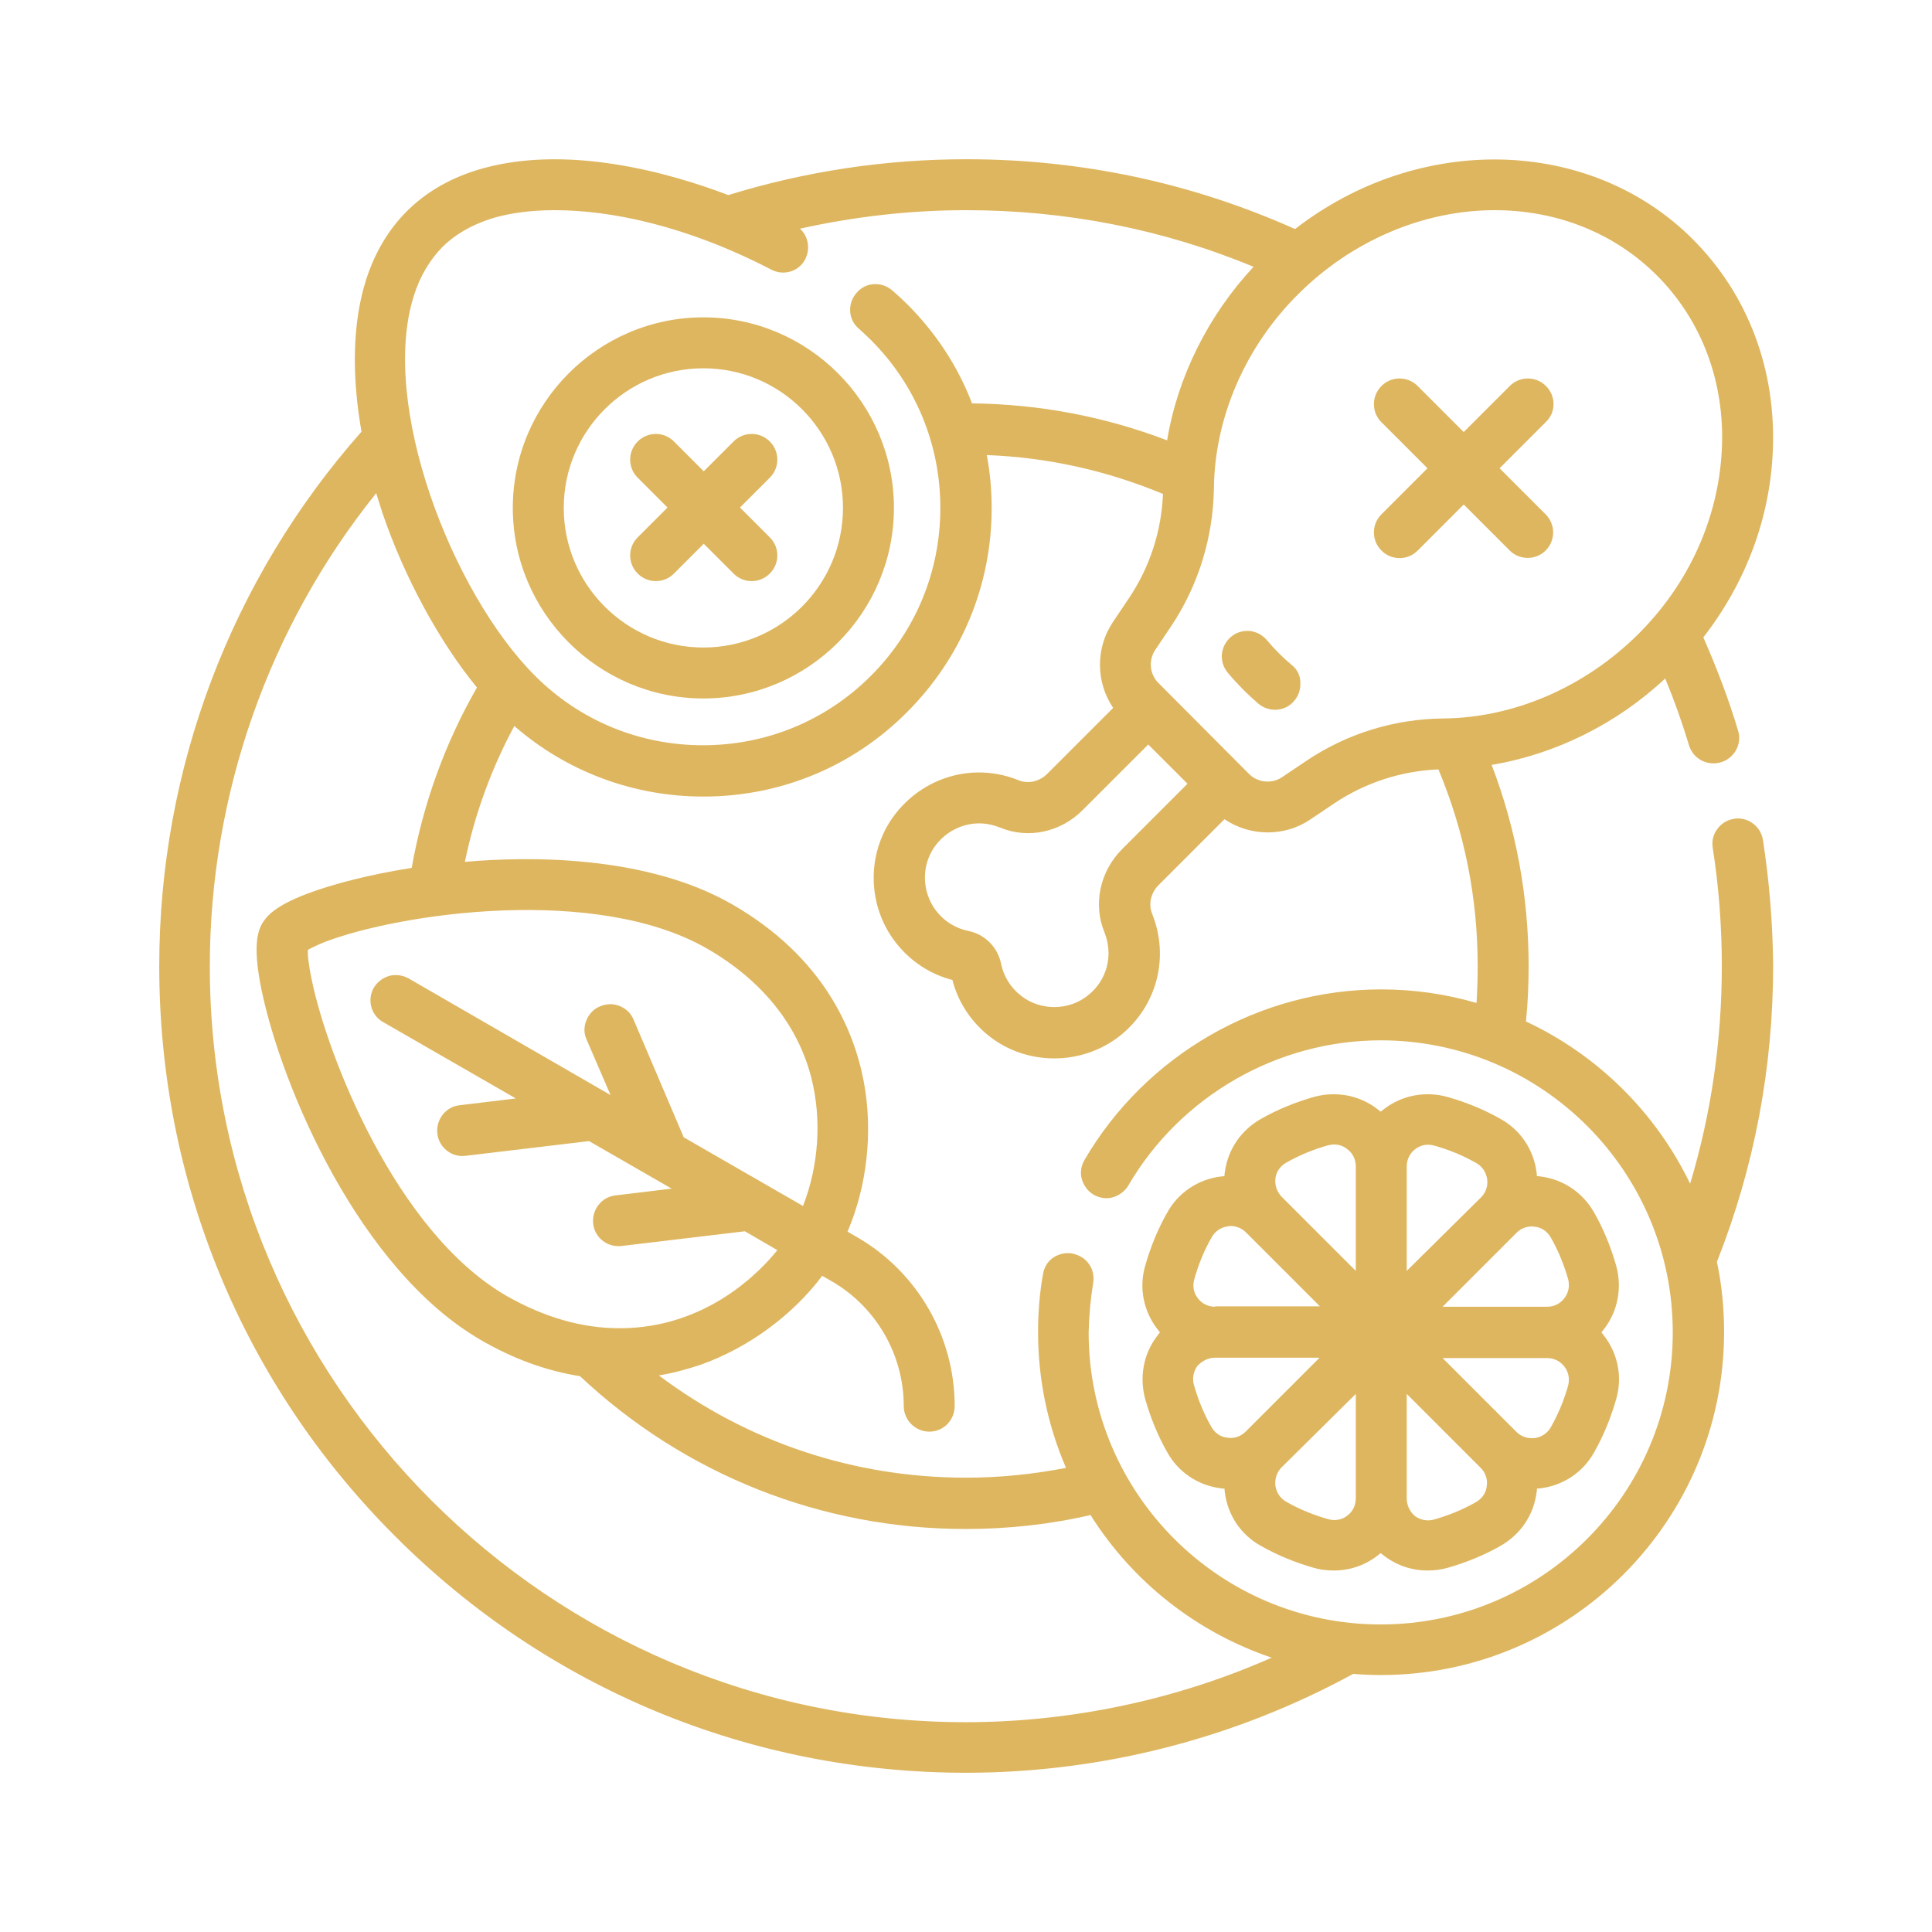
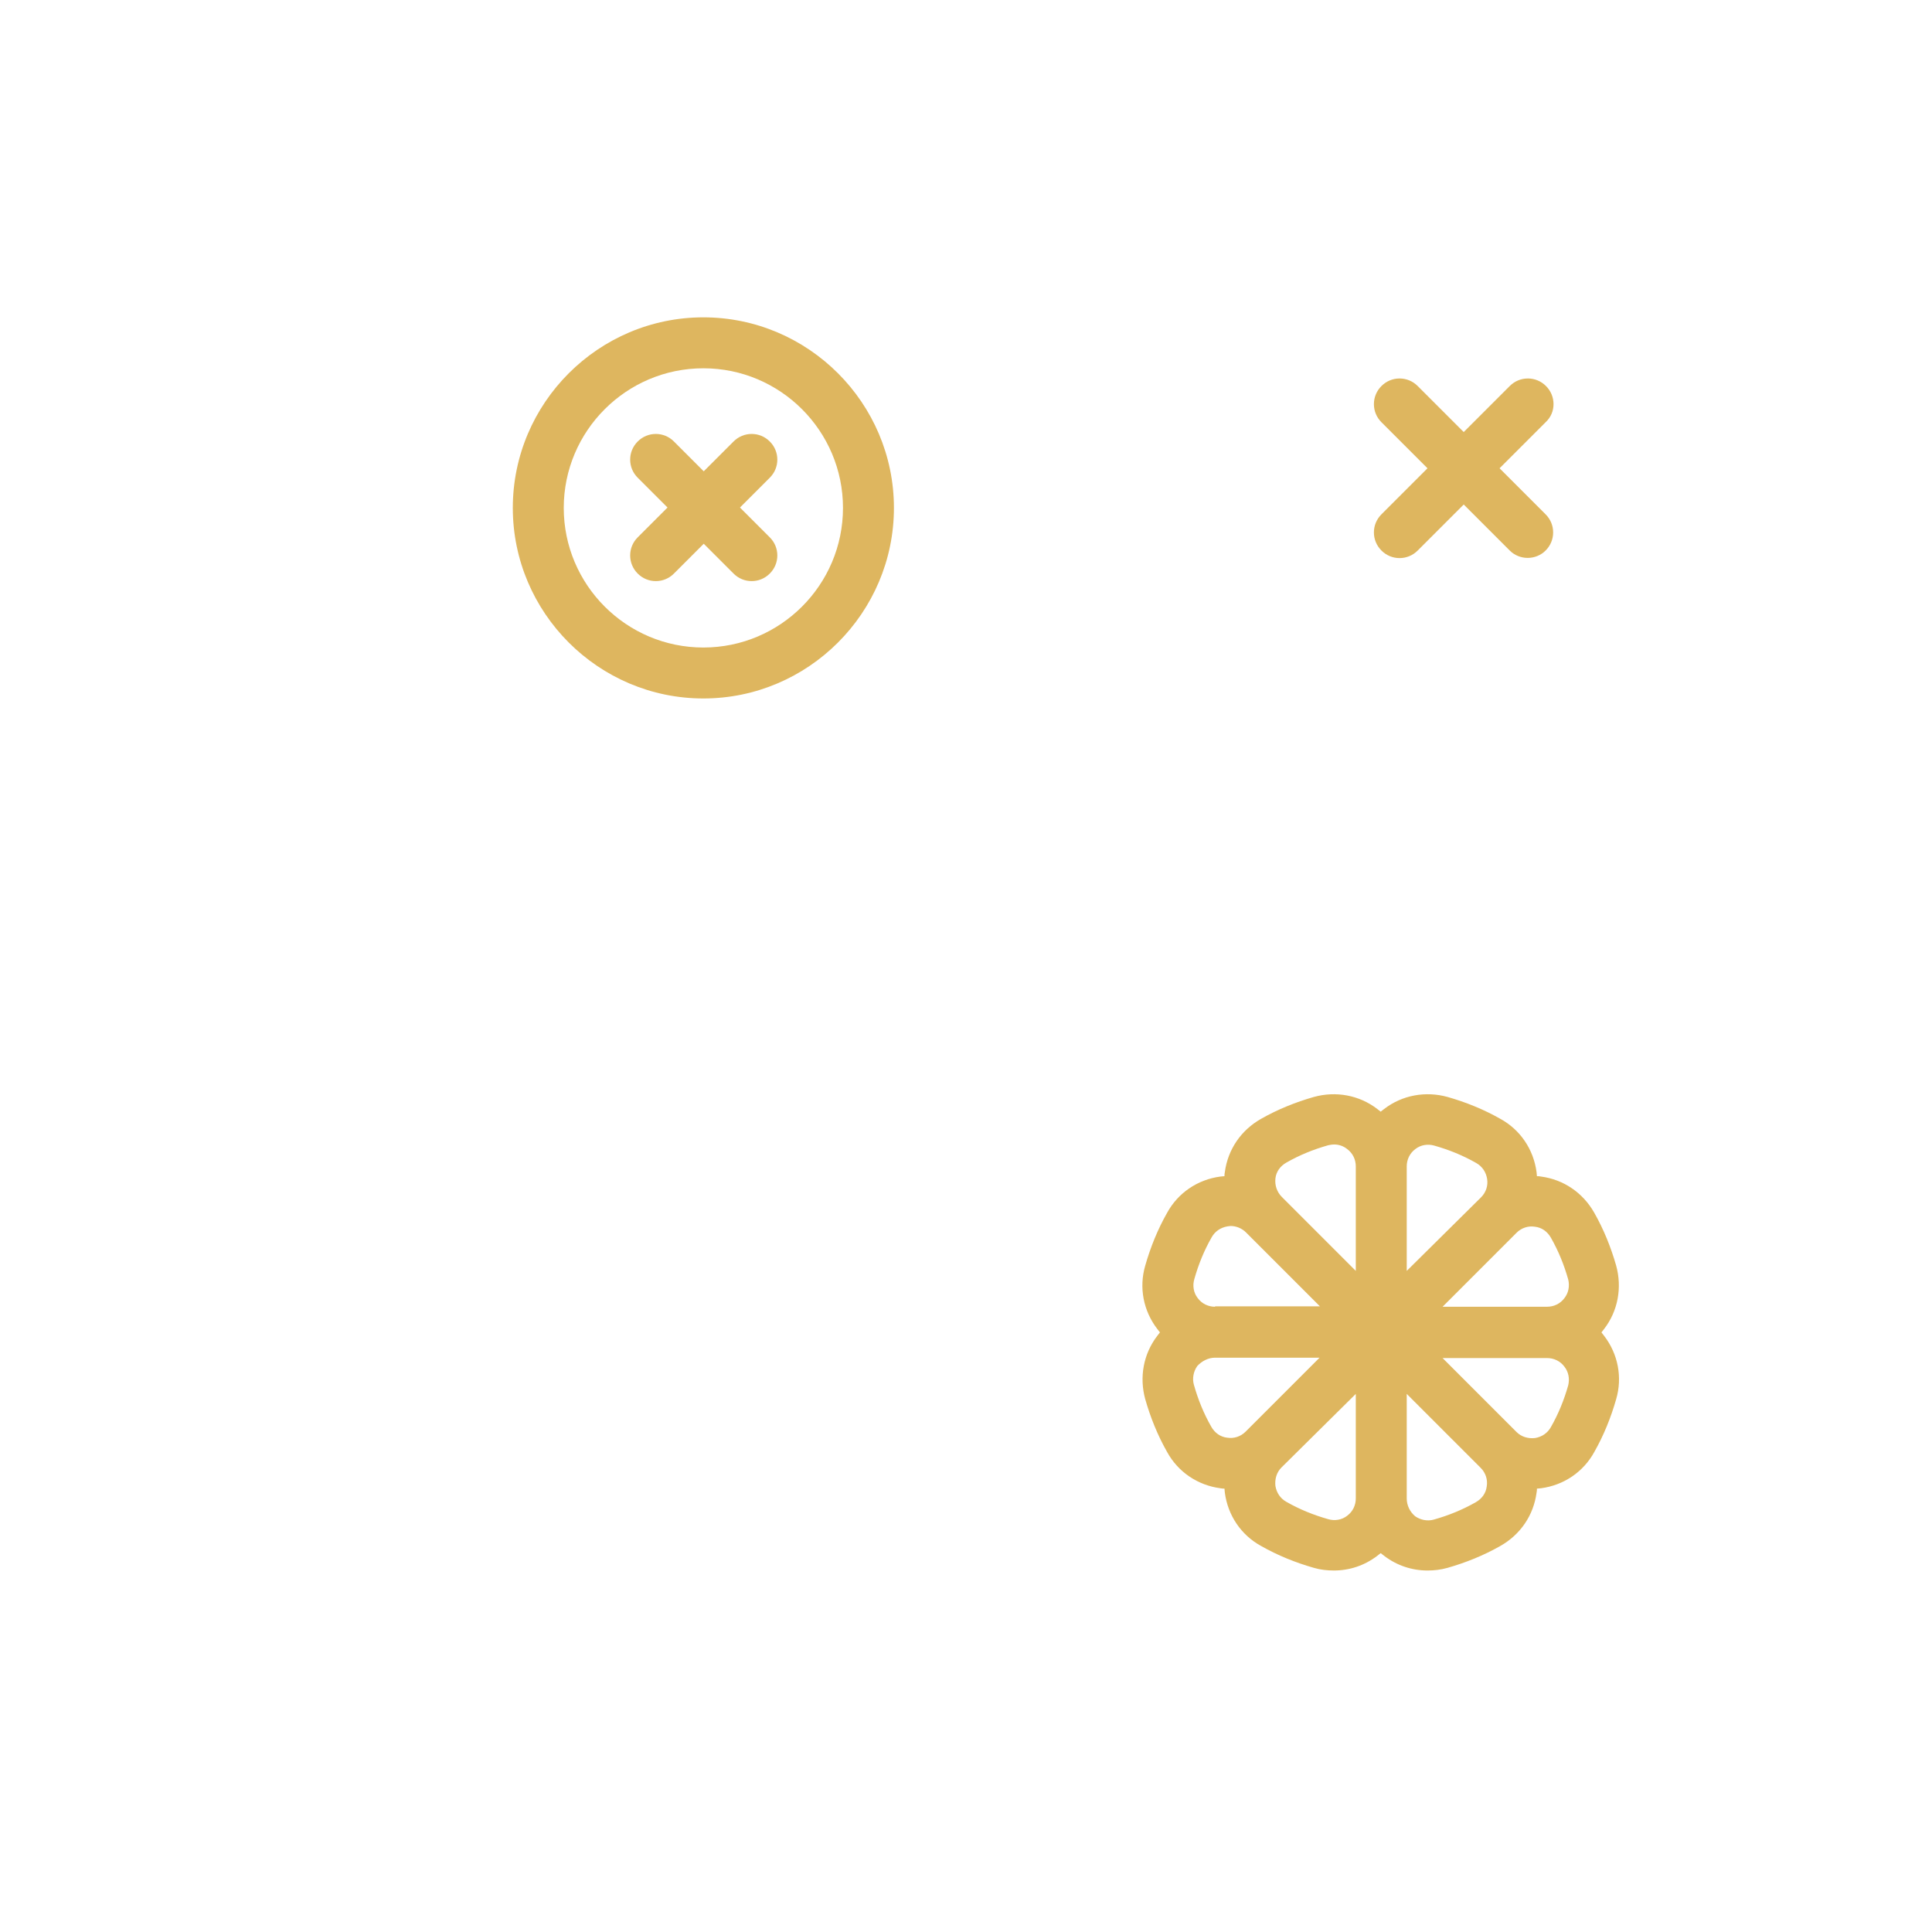
<svg xmlns="http://www.w3.org/2000/svg" version="1.1" id="Capa_1" x="0px" y="0px" viewBox="0 0 512 512" style="enable-background:new 0 0 512 512;" xml:space="preserve">
  <style type="text/css">
	.st0{fill:#DEB65F;}
</style>
  <g>
    <path class="st0" d="M411.7,107.1c0-1.8-0.7-3.5-2-4.8c-1.3-1.3-3-2-4.8-2s-3.5,0.7-4.8,2l-12.2,12.2l-12.2-12.2   c-1.3-1.3-3-2-4.8-2s-3.5,0.7-4.8,2s-2,3-2,4.8s0.7,3.5,2,4.8l12.2,12.2l-12.2,12.2c-1.3,1.3-2,3-2,4.8s0.7,3.5,2,4.8   c1.3,1.3,3,2,4.8,2s3.5-0.7,4.8-2l12.2-12.2l12.2,12.2c2.6,2.6,6.9,2.6,9.5,0c1.3-1.3,2-3,2-4.8s-0.7-3.5-2-4.8l-12.2-12.2   l12.2-12.2C411,110.6,411.7,108.9,411.7,107.1z" />
-     <path class="st0" d="M342.4,176.3c-1.2-1-2.4-2.1-3.5-3.2c-1.1-1.1-2.2-2.3-3.2-3.5c-1.2-1.4-2.8-2.2-4.6-2.4   c-1.8-0.1-3.5,0.4-4.9,1.6c-1.4,1.2-2.2,2.8-2.4,4.6c-0.1,1.8,0.4,3.5,1.6,4.9c1.2,1.5,2.6,2.9,3.9,4.3c1.4,1.4,2.8,2.7,4.2,3.9   c1.2,1,2.8,1.6,4.4,1.6c2,0,3.9-0.9,5.1-2.4c1.2-1.4,1.7-3.1,1.6-4.9C344.6,179.1,343.8,177.4,342.4,176.3z" />
-     <path class="st0" d="M467.2,222.6c-0.3-1.8-1.2-3.3-2.7-4.4c-1.5-1.1-3.2-1.5-5-1.2c-1.8,0.3-3.3,1.2-4.4,2.7   c-1.1,1.5-1.5,3.2-1.2,5c1.6,10.3,2.4,20.8,2.4,31.3c0,19.7-2.8,39.1-8.4,57.7c-9.1-18.9-24.5-34.1-43.5-43   c0.5-4.9,0.7-9.8,0.7-14.7c0-18.4-3.3-36.3-9.8-53.3c16.9-2.8,33.2-10.9,46-22.9c2.4,5.8,4.5,11.7,6.3,17.7   c0.9,2.9,3.5,4.8,6.5,4.8c0.7,0,1.3-0.1,2-0.3c3.6-1.1,5.6-4.9,4.5-8.4c-2.5-8.4-5.7-16.7-9.2-24.7c11.2-14.4,17.6-31.4,18.4-49.1   c1-21.7-6.5-41.7-21.2-56.4c-27.1-27.1-72.4-28.3-105.4-2.7c-27.5-12.3-56.8-18.5-87.1-18.5c-21.5,0-42.7,3.2-63.1,9.5   c-14.9-5.7-43.3-14-67-6.5c-7.2,2.3-13.3,5.9-18.2,10.8c-4.9,4.9-8.5,11-10.8,18.2c-3.5,11-3.9,24.9-1.2,40.2   C61.2,153.5,42.2,203.8,42.2,256c0,57.2,22.2,110.9,62.6,151.2c40.4,40.4,94.1,62.6,151.2,62.6c35.9,0,71.3-9.1,102.6-26.2   c2.4,0.2,4.9,0.3,7.4,0.3c50.1,0,90.9-40.8,90.9-90.9c0-6.3-0.6-12.5-1.9-18.6c9.9-25,14.9-51.4,14.9-78.5   C469.8,244.8,468.9,233.6,467.2,222.6z M213.4,68.7c1.4-2.8,0.8-6.1-1.4-8.1c14.4-3.2,29.2-4.9,44-4.9c26.4,0,52.1,5,76.2,15   c-12,12.9-20.1,29.1-22.9,46c-16.5-6.3-33.8-9.6-51.7-9.8c-3.8-9.9-9.6-18.7-17.2-26.3c-1.2-1.2-2.5-2.4-3.9-3.6   c-1.4-1.2-3.1-1.8-4.9-1.7c-1.8,0.1-3.4,0.9-4.6,2.3c-1.2,1.4-1.8,3.1-1.7,4.9c0.1,1.8,0.9,3.4,2.3,4.6c1.1,1,2.2,2,3.2,3   c11.9,11.9,18.4,27.7,18.4,44.5c0,16.8-6.5,32.6-18.4,44.5c-11.9,11.9-27.7,18.4-44.5,18.4c-16.8,0-32.6-6.5-44.5-18.4   c-22.1-22.1-41.3-72-32.1-100.8c1.6-5.1,4.2-9.4,7.5-12.8c3.3-3.3,7.6-5.8,12.8-7.5c4.4-1.4,10.1-2.3,17-2.3   c14.9,0,34.9,4.1,57.3,15.7C207.6,73.2,211.7,72,213.4,68.7z M215,285.6c2.8,10.9,2,23.3-2.2,34l-31.6-18.2l-13.3-31.2   c-0.7-1.7-2-2.9-3.7-3.6c-1.7-0.7-3.5-0.6-5.2,0.1c-1.7,0.7-2.9,2-3.6,3.7c-0.7,1.7-0.7,3.5,0.1,5.2l6.3,14.6l-53.5-30.9   c-1.6-0.9-3.4-1.1-5.1-0.7c-1.7,0.5-3.2,1.6-4.1,3.1c-1.9,3.2-0.8,7.4,2.5,9.2l35.1,20.2l-14.9,1.8c-3.7,0.4-6.3,3.8-5.9,7.5   c0.4,3.7,3.8,6.4,7.5,5.9l32.7-3.9l21.9,12.6l-14.9,1.8c-3.7,0.4-6.3,3.8-5.9,7.5c0.2,1.8,1.1,3.4,2.5,4.5c1.4,1.1,3.2,1.6,5,1.4   l32.7-3.9l8.6,5c-4.3,5.4-18.6,20.7-41.8,20.7c0,0,0,0,0,0c-10,0-20-2.9-30-8.6c-29.4-17-47.5-63.8-51.6-83.8   c-0.9-4.3-1.1-6.8-1-7.9c0.8-0.4,2.1-1.1,4.3-2c20-7.7,72-15.3,101.5,1.7C201.8,259.7,211.4,271.5,215,285.6z M287,214.6l17.3-17.3   l10.4,10.4L297.4,225c-5.9,5.9-7.8,14.6-4.7,22.1c2.4,6,0.7,12.7-4.4,16.7c-5.1,4.1-12.6,4.1-17.7,0.1c-2.8-2.2-4.6-5.1-5.3-8.5   c-0.9-4.4-4.3-7.8-8.7-8.7c-3.4-0.7-6.3-2.5-8.5-5.3c-4-5.2-4-12.6,0.1-17.7c2.8-3.5,7-5.5,11.3-5.5c1.8,0,3.7,0.4,5.5,1.1   C272.4,222.4,281.1,220.6,287,214.6z M382.6,190.4c-13,0.1-25.7,4-36.5,11.3l-6.4,4.3c-2.7,1.8-6.4,1.4-8.7-0.9L307,181   c-2.3-2.3-2.7-5.9-0.9-8.7l4.3-6.4c7.2-10.8,11.1-23.5,11.3-36.5c0.2-18.7,8.3-37.5,22.3-51.4c14.1-14.1,33.1-22.3,52.1-22.3   c16.6,0,31.8,6.1,43,17.3c11.9,11.9,18.1,28.4,17.2,46.2c-0.9,18.1-8.7,35.5-22.2,48.9C420.1,182,401.4,190.2,382.6,190.4z    M109.1,230c-10.8,1.7-20.8,4.2-28.1,7c-8,3.1-10.3,5.7-11.5,7.7c-1.3,2.3-2.5,6.3-0.2,17.6c5.4,26,26,74.2,58.1,92.8   c8.6,5,17.4,8.2,26.3,9.6c27.8,26.1,64,40.5,102.2,40.5c11.2,0,22.3-1.2,33.1-3.7c11.2,17.8,28.2,31.1,48,37.8   c-25.3,11.2-53.3,17.1-81.1,17.1c-110.4,0-200.3-89.9-200.3-200.3c0-45.5,15.6-90,44.1-125.4c0.5,1.7,1.1,3.4,1.6,5.1   c5.9,17.3,15.1,34.2,25.1,46.4C117.9,197,112.1,213.1,109.1,230z M289.7,340c0.3-1.8-0.1-3.6-1.1-5c-1-1.5-2.6-2.4-4.4-2.8   c-0.4-0.1-0.8-0.1-1.2-0.1c-1.4,0-2.7,0.4-3.9,1.2c-1.5,1-2.4,2.6-2.7,4.4c-0.9,5-1.3,10.2-1.3,15.3c0,12.5,2.5,24.6,7.4,36   c-8.7,1.7-17.6,2.6-26.5,2.6c-29.7,0-57.8-9.4-81.4-27.1c3.7-0.6,7.4-1.6,11-2.8c12.7-4.5,24.4-13.1,32.3-23.6l2.6,1.5   c11.7,6.8,19,19.4,19,33c0,3.7,3,6.8,6.8,6.8c3.7,0,6.7-3,6.7-6.8c0-18.4-9.9-35.5-25.8-44.7l-2.6-1.5c5.2-12.1,6.8-26.6,4.3-39.8   c-2.6-13.7-10.7-33-34.8-46.9c-22.7-13.1-53.9-12.8-70.9-11.3c2.6-12.6,7-24.7,13.1-36c13.9,12.1,31.6,18.7,50.1,18.7   c20.4,0,39.6-7.9,54-22.4c14.4-14.4,22.4-33.6,22.4-54c0-4.7-0.4-9.5-1.3-14.1c16.1,0.6,31.8,4.1,46.7,10.3   c-0.4,9.9-3.5,19.4-9,27.6l-4.3,6.4c-4.6,6.9-4.5,15.9,0.1,22.7l-17.5,17.5c-2,2-5,2.7-7.5,1.7c-11.5-4.7-24.5-1.3-32.4,8.5   c-8,9.9-8.1,24.4-0.2,34.5c3.8,4.9,9.1,8.4,15,9.9c1.5,5.9,5,11.2,9.9,15c10,7.8,24.5,7.7,34.5-0.2c9.8-7.8,13.2-20.8,8.5-32.4   c-1-2.5-0.3-5.5,1.7-7.5l17.5-17.5c6.8,4.6,15.9,4.7,22.7,0.1l6.4-4.3c8.2-5.5,17.8-8.6,27.6-9c6.9,16.5,10.4,34,10.4,52.1   c0,3.2-0.1,6.5-0.3,9.8c-8.2-2.4-16.7-3.6-25.3-3.6c-32.2,0-62.3,17.3-78.6,45.2c-0.9,1.6-1.2,3.4-0.7,5.1s1.6,3.2,3.1,4.1   c1.6,0.9,3.4,1.2,5.1,0.7c1.7-0.5,3.2-1.6,4.1-3.1c13.8-23.7,39.5-38.5,66.9-38.5c42.7,0,77.4,34.7,77.4,77.4   c0,42.7-34.7,77.4-77.4,77.4c-42.7,0-77.4-34.7-77.4-77.4C288.6,348.7,289,344.3,289.7,340z" />
    <path class="st0" d="M167,147.2c0,1.8,0.7,3.5,2,4.8s3,2,4.8,2c1.8,0,3.5-0.7,4.8-2l7.9-7.9l7.9,7.9c1.3,1.3,3,2,4.8,2   c1.8,0,3.5-0.7,4.8-2c1.3-1.3,2-3,2-4.8s-0.7-3.5-2-4.8l-7.9-7.9l7.9-7.9c1.3-1.3,2-3,2-4.8c0-1.8-0.7-3.5-2-4.8   c-1.3-1.3-3-2-4.8-2c-1.8,0-3.5,0.7-4.8,2l-7.9,7.9l-7.9-7.9c-1.3-1.3-3-2-4.8-2s-3.5,0.7-4.8,2c-1.3,1.3-2,3-2,4.8s0.7,3.5,2,4.8   l7.9,7.9l-7.9,7.9C167.7,143.7,167,145.4,167,147.2z" />
-     <path class="st0" d="M135.9,134.6c0,27.8,22.7,50.5,50.5,50.5s50.5-22.7,50.5-50.5s-22.7-50.5-50.5-50.5S135.9,106.8,135.9,134.6z    M223.4,134.6c0,20.4-16.6,37-37,37c-20.4,0-37-16.6-37-37c0-20.4,16.6-37,37-37C206.8,97.6,223.4,114.2,223.4,134.6z" />
+     <path class="st0" d="M135.9,134.6c0,27.8,22.7,50.5,50.5,50.5s50.5-22.7,50.5-50.5s-22.7-50.5-50.5-50.5S135.9,106.8,135.9,134.6M223.4,134.6c0,20.4-16.6,37-37,37c-20.4,0-37-16.6-37-37c0-20.4,16.6-37,37-37C206.8,97.6,223.4,114.2,223.4,134.6z" />
    <path class="st0" d="M323.4,394.4c0.4,0.1,0.8,0.1,1.1,0.1c0,0.4,0.1,0.8,0.1,1.1c0.8,6,4.3,11.2,9.6,14.1c4.4,2.5,9.1,4.4,14,5.8   c1.7,0.5,3.5,0.7,5.3,0.7c4.1,0,8.1-1.3,11.5-3.9c0.3-0.2,0.6-0.5,0.9-0.7c0.3,0.2,0.6,0.5,0.9,0.7c3.4,2.6,7.4,3.9,11.5,3.9   c1.8,0,3.5-0.2,5.3-0.7c4.9-1.4,9.6-3.3,14-5.8c5.3-3,8.8-8.1,9.6-14.1c0.1-0.4,0.1-0.8,0.1-1.1c0.4,0,0.8-0.1,1.1-0.1   c6-0.8,11.2-4.3,14.1-9.6c2.5-4.4,4.4-9.1,5.8-14c1.7-5.8,0.5-12-3.2-16.8c-0.2-0.3-0.5-0.6-0.7-0.9c0.2-0.3,0.5-0.6,0.7-0.9   c3.7-4.8,4.8-11,3.2-16.8c-1.4-4.9-3.3-9.6-5.8-14c-3-5.3-8.1-8.8-14.1-9.6c-0.4-0.1-0.8-0.1-1.1-0.1c0-0.4-0.1-0.8-0.1-1.1   c-0.8-6-4.3-11.2-9.6-14.1c-4.4-2.5-9.1-4.4-14-5.8c-5.8-1.6-12-0.5-16.8,3.2c-0.3,0.2-0.6,0.5-0.9,0.7c-0.3-0.2-0.6-0.5-0.9-0.7   c-4.8-3.7-11-4.8-16.8-3.2c-4.9,1.4-9.6,3.3-14,5.8c-5.3,3-8.8,8.1-9.6,14.1c-0.1,0.4-0.1,0.8-0.1,1.1c-0.4,0-0.8,0.1-1.1,0.1   c-6,0.8-11.2,4.3-14.1,9.6c-2.5,4.4-4.4,9.1-5.8,14c-1.7,5.8-0.5,12,3.2,16.8c0.2,0.3,0.5,0.6,0.7,0.9c-0.2,0.3-0.5,0.6-0.7,0.9   c-3.7,4.8-4.8,11-3.2,16.8c1.4,4.9,3.3,9.6,5.8,14C312.2,390.1,317.4,393.6,323.4,394.4z M322,346.3c-1.8,0-3.5-0.8-4.6-2.3   c-1.1-1.4-1.4-3.3-0.9-5c1.1-3.9,2.6-7.6,4.6-11.1c0.9-1.6,2.4-2.6,4.2-2.9c0.3,0,0.5-0.1,0.8-0.1c1.5,0,3,0.6,4.1,1.7l19.6,19.6   H322z M322,359.8h27.7l-19.6,19.6c-1.3,1.3-3.1,1.9-4.9,1.6c-1.8-0.2-3.3-1.3-4.2-2.9c-2-3.5-3.5-7.2-4.6-11.1   c-0.5-1.7-0.1-3.6,0.9-5C318.5,360.7,320.2,359.8,322,359.8z M359.3,369.4v27.7c0,1.8-0.8,3.5-2.3,4.6c-1.4,1.1-3.3,1.4-5,0.9   c-3.9-1.1-7.6-2.6-11.1-4.6c-1.6-0.9-2.6-2.4-2.9-4.2c-0.2-1.8,0.3-3.6,1.6-4.9L359.3,369.4z M338,312.3c0.2-1.8,1.3-3.3,2.9-4.2   c3.5-2,7.2-3.5,11.1-4.6c0.5-0.1,1-0.2,1.6-0.2c1.2,0,2.4,0.4,3.4,1.2c1.5,1.1,2.3,2.8,2.3,4.6v27.7l-19.6-19.6   C338.4,315.9,337.8,314.1,338,312.3z M372.8,397.1v-27.7l19.6,19.6c1.3,1.3,1.9,3.1,1.6,4.9v0c-0.2,1.8-1.3,3.3-2.9,4.2   c-3.5,2-7.2,3.5-11.1,4.6c-1.7,0.5-3.6,0.1-5-0.9C373.6,400.6,372.8,398.9,372.8,397.1z M372.8,336.8v-27.7c0-1.8,0.8-3.5,2.3-4.6   c1.4-1.1,3.3-1.4,5-0.9c3.9,1.1,7.6,2.6,11.1,4.6c1.6,0.9,2.6,2.4,2.9,4.2c0.3,1.8-0.3,3.6-1.6,4.9L372.8,336.8z M414.6,344   c-1.1,1.5-2.8,2.3-4.6,2.3h-27.7l19.6-19.6c1.3-1.3,3.1-1.9,4.9-1.6c1.8,0.2,3.3,1.3,4.2,2.9c2,3.5,3.5,7.2,4.6,11.1   C416,340.8,415.7,342.6,414.6,344z M415.6,367.1c-1.1,3.9-2.6,7.6-4.6,11.1c-0.9,1.6-2.4,2.6-4.2,2.9c-1.8,0.2-3.6-0.3-4.9-1.6   l-19.6-19.6H410c1.8,0,3.5,0.8,4.6,2.3C415.7,363.6,416,365.4,415.6,367.1z" />
  </g>
</svg>